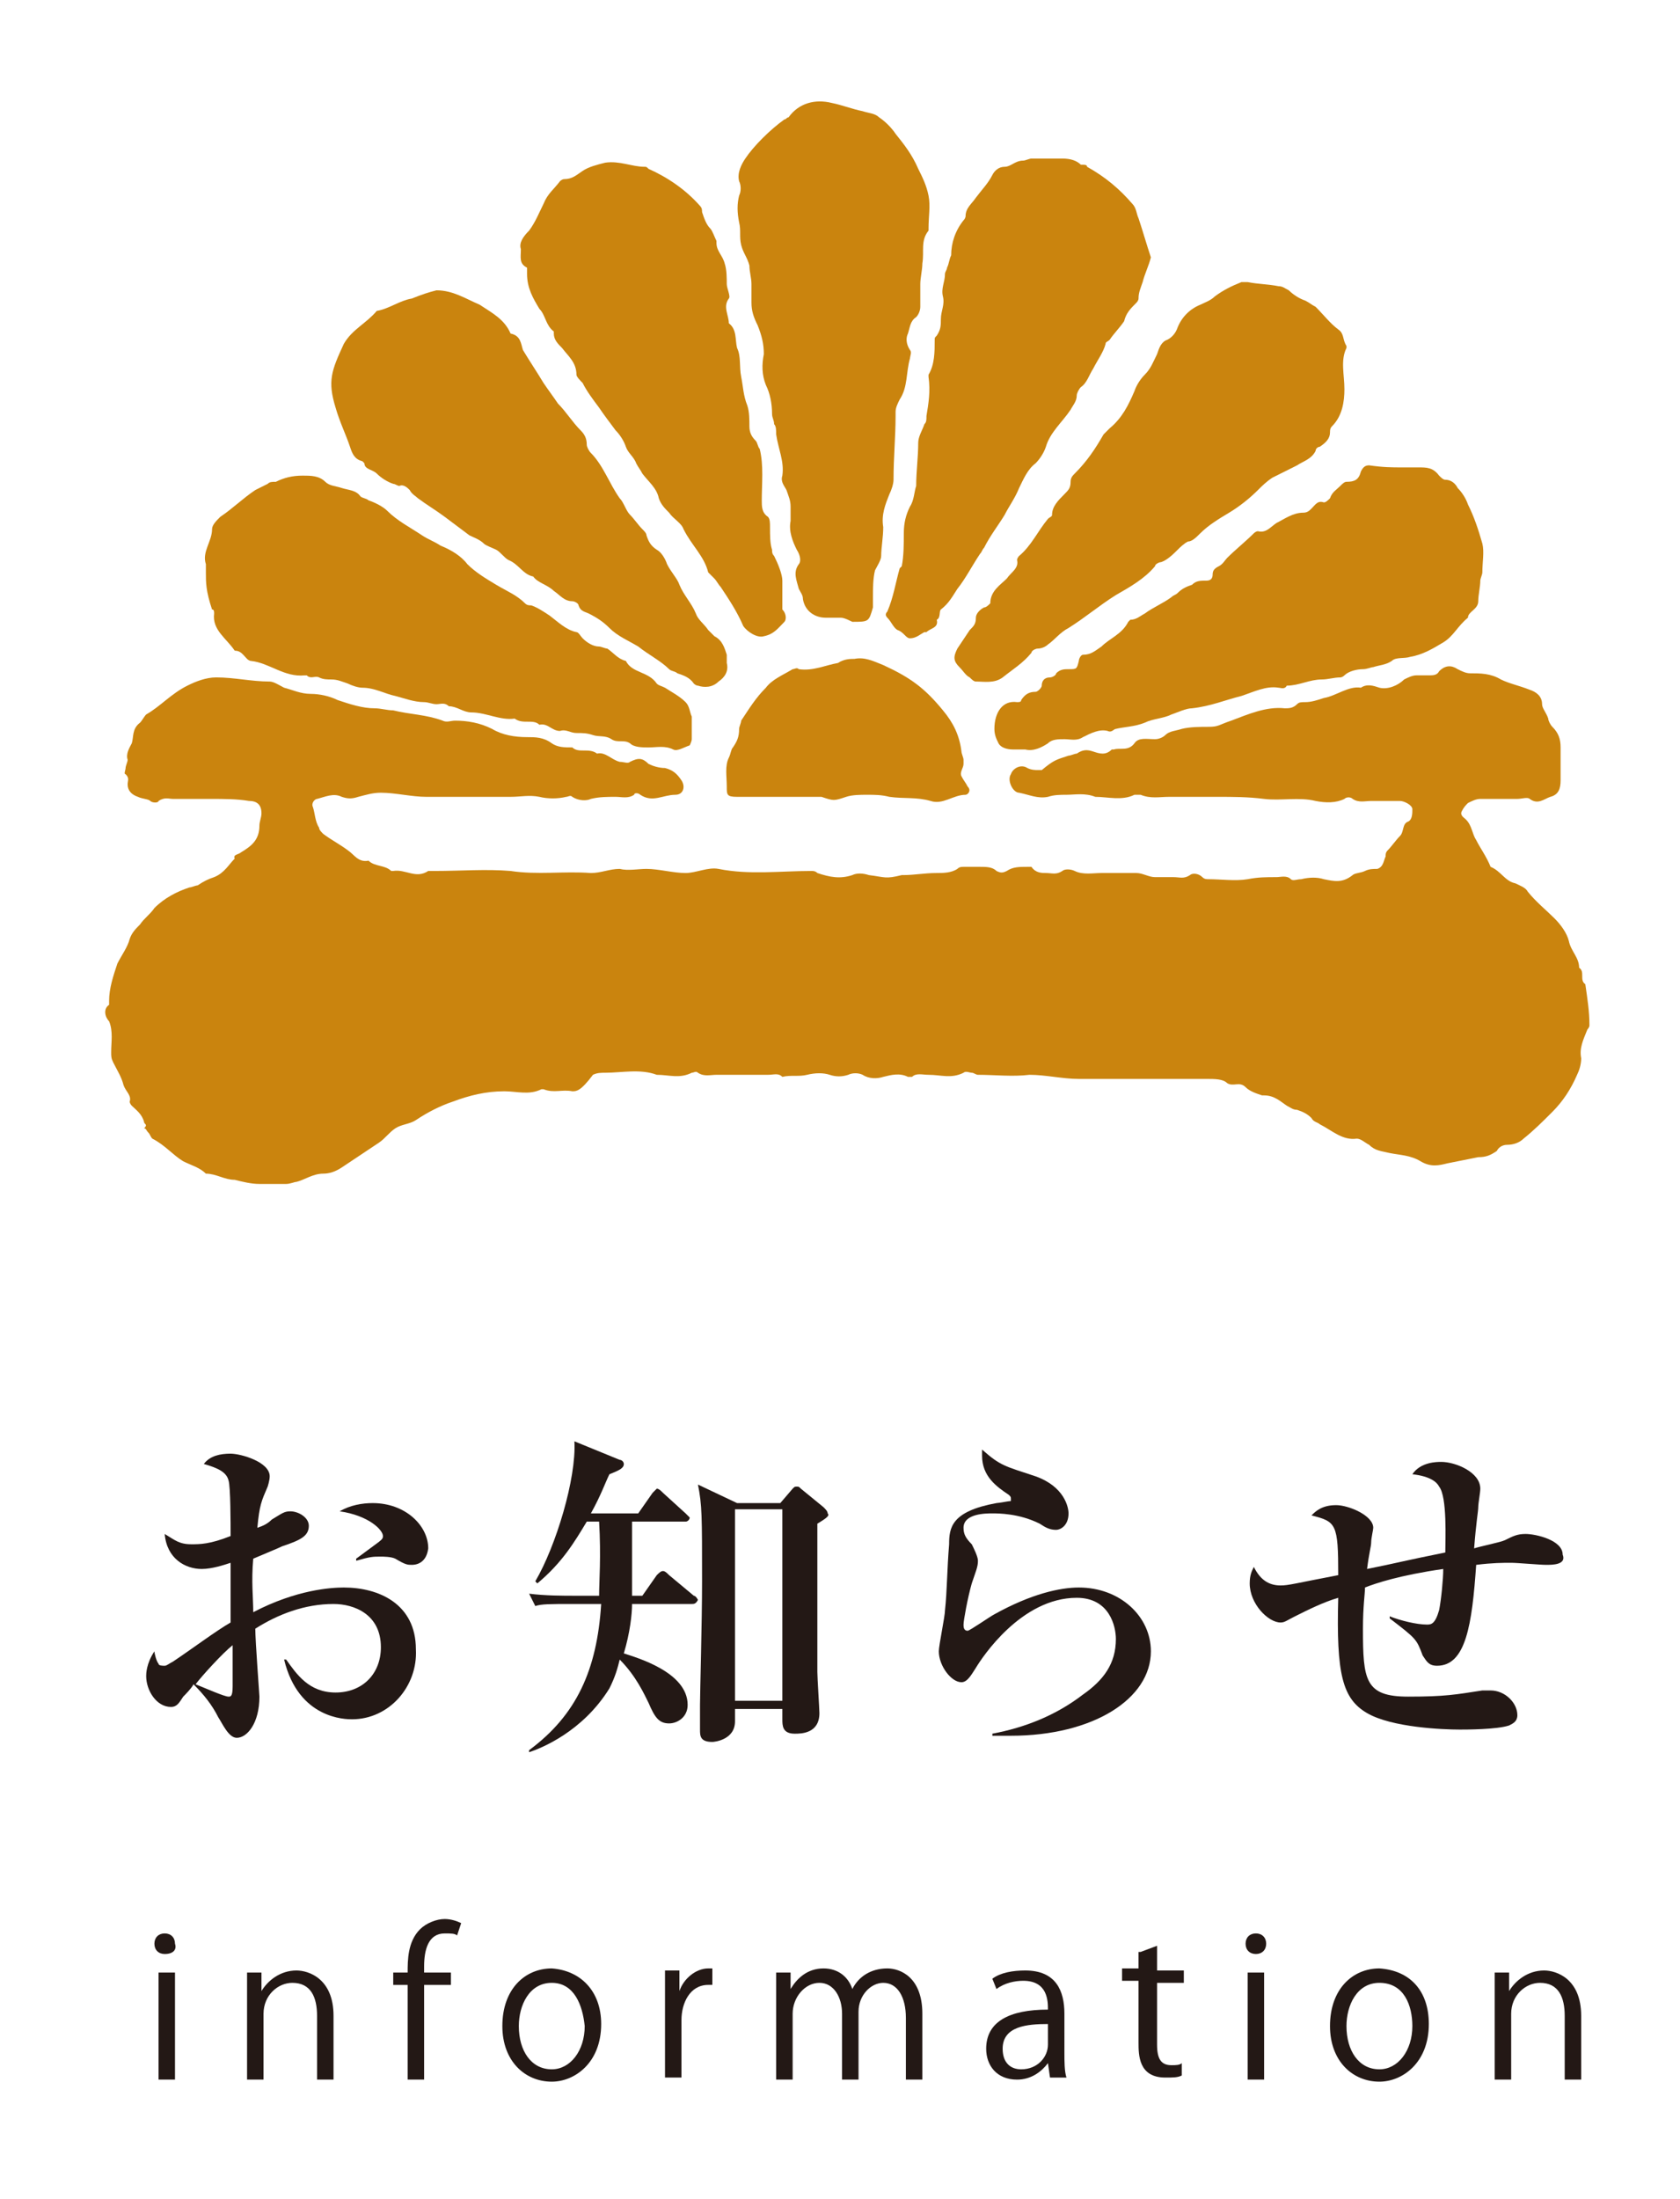
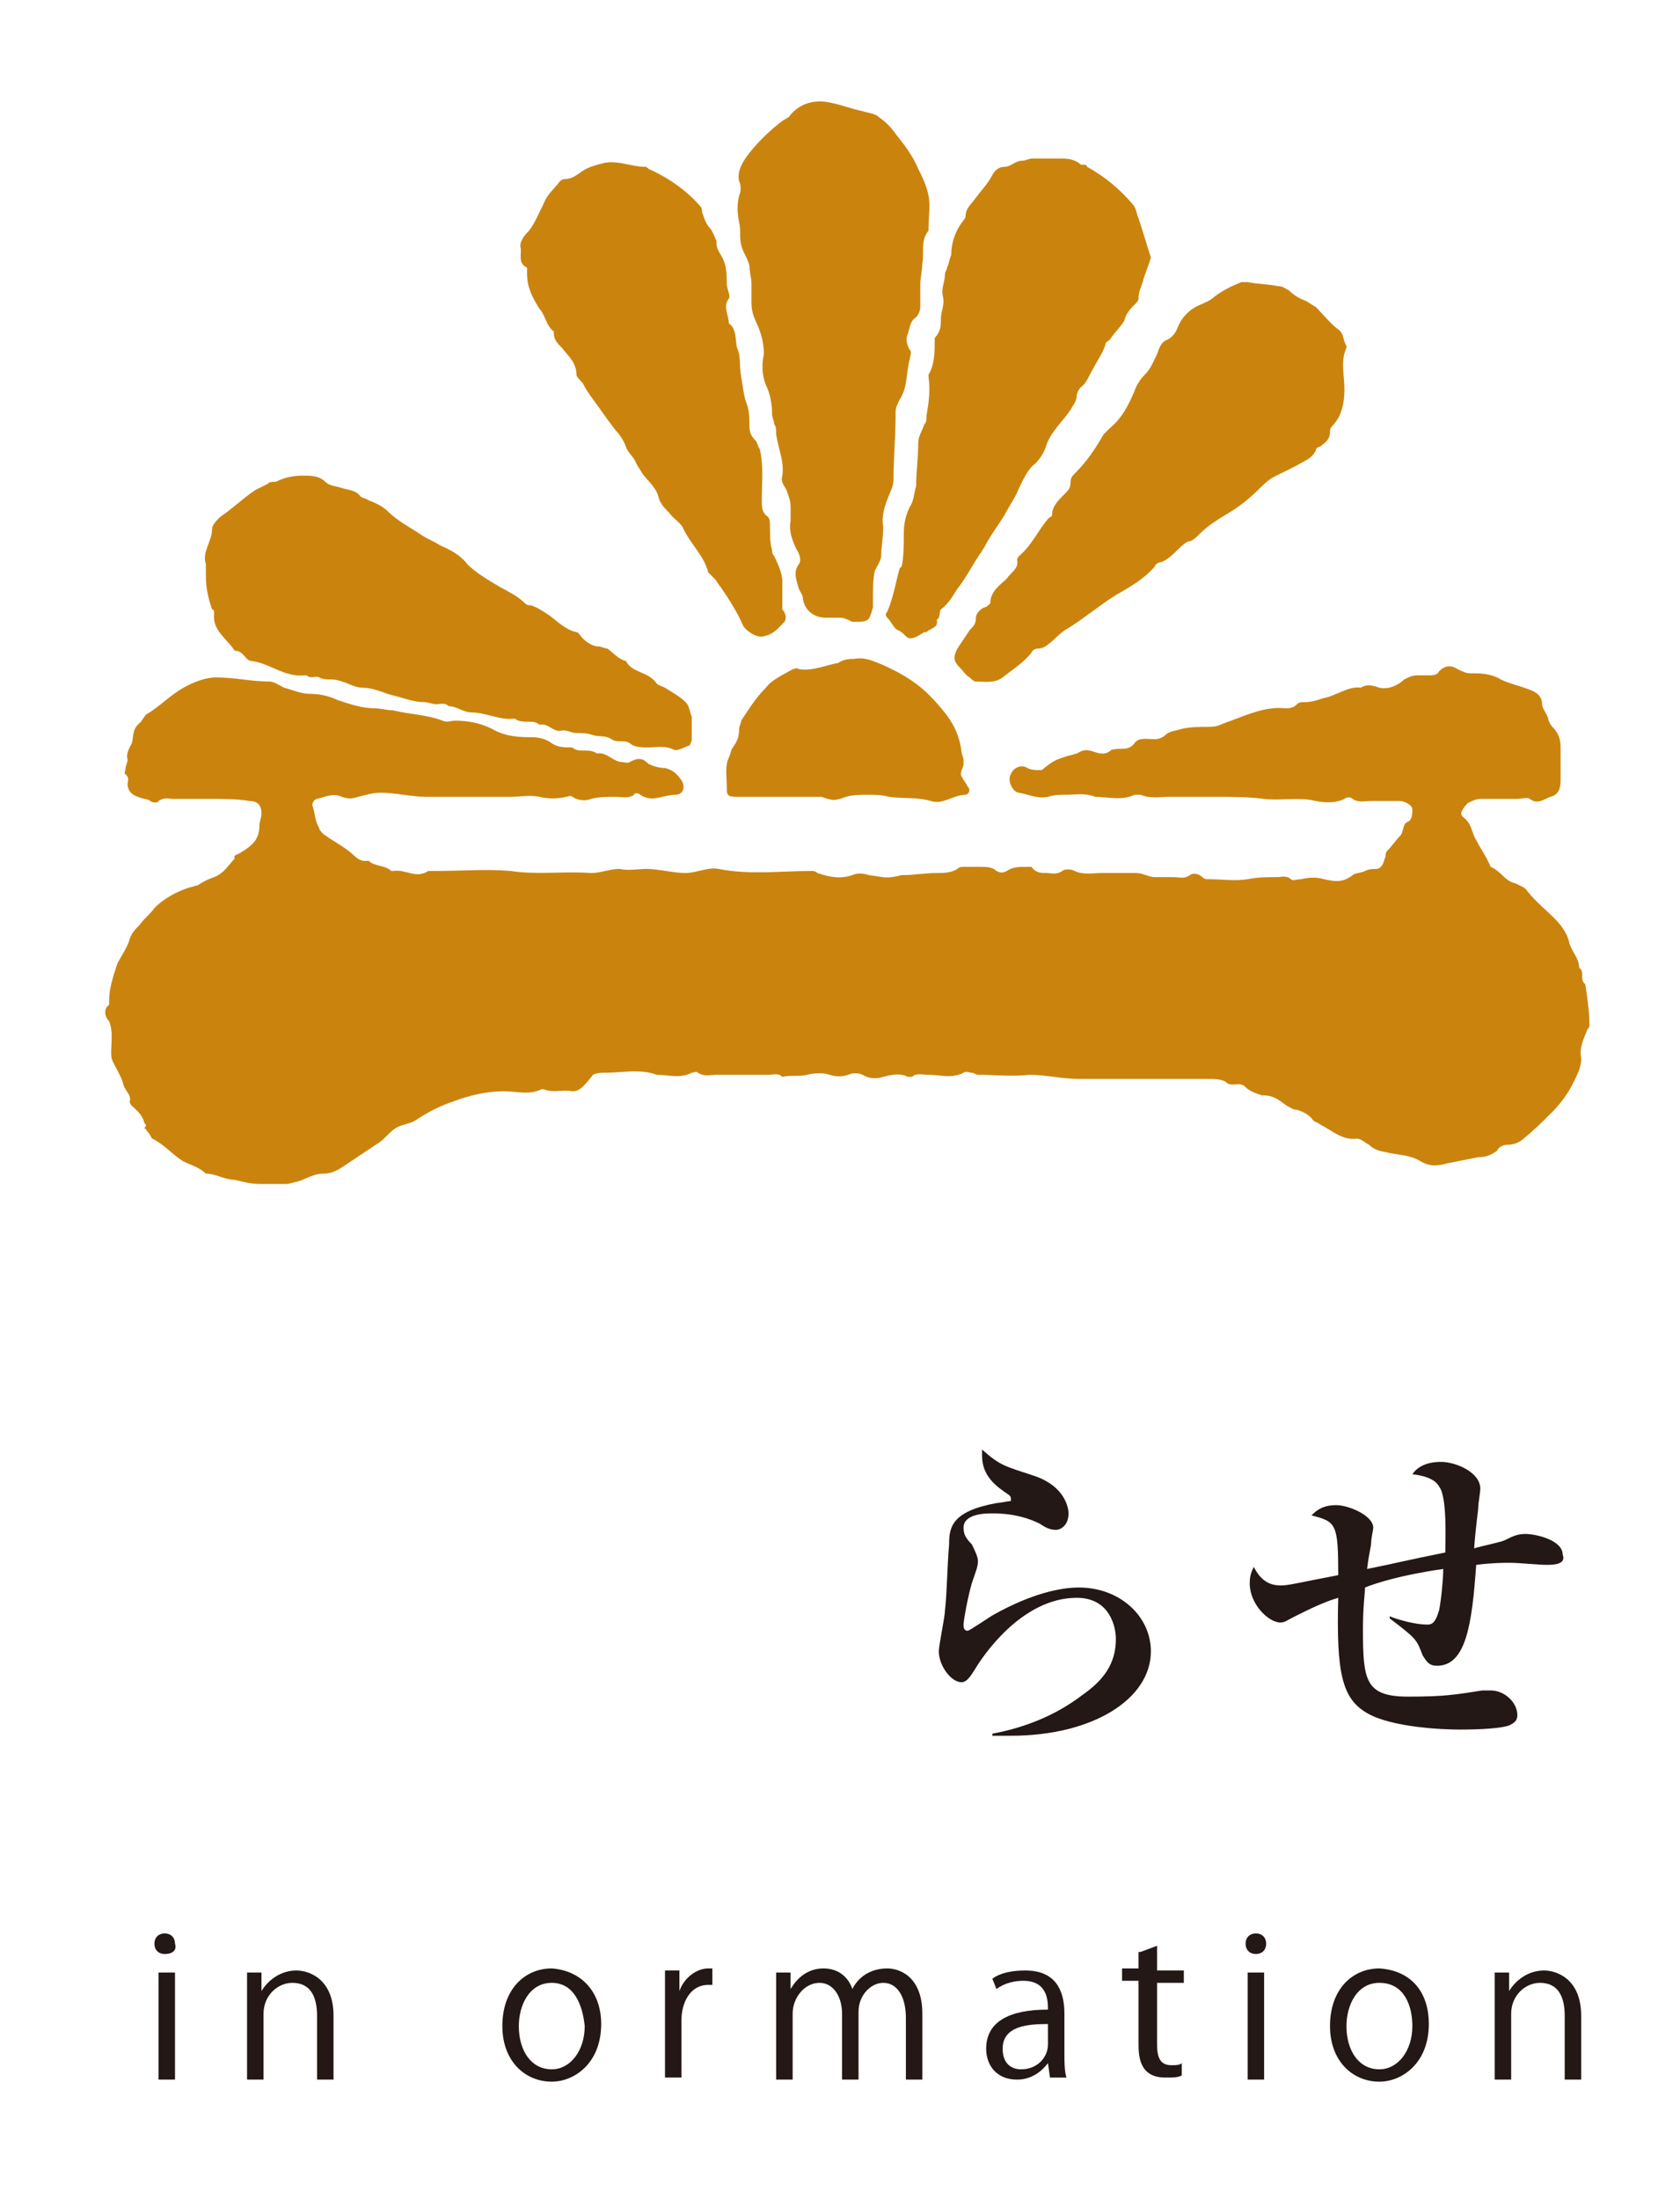
<svg xmlns="http://www.w3.org/2000/svg" version="1.1" id="レイヤー_1" x="0px" y="0px" viewBox="0 0 81.6 106.8" style="enable-background:new 0 0 81.6 106.8;" xml:space="preserve">
  <style type="text/css">
	.st0{fill:#CA840E;}
	.st1{fill:#231815;}
</style>
  <g>
    <path class="st0" d="M10.2,38.8c-0.6,0-1.2,0-1.8,0c-0.2,0-0.4-0.1-0.7,0.1C7.7,39,7.4,39,7.3,38.9c-0.1-0.1-0.4-0.1-0.6-0.2   c-0.3-0.1-0.5-0.3-0.5-0.6c0-0.2,0.1-0.3-0.1-0.5c-0.1,0,0-0.2,0-0.3c0-0.1,0.1-0.3,0.1-0.4c-0.1-0.3,0.1-0.6,0.2-0.8   c0.1-0.3,0-0.7,0.4-1c0.1-0.1,0.2-0.3,0.3-0.4c0.7-0.4,1.2-1,2-1.4c0.4-0.2,0.9-0.4,1.4-0.4c0.9,0,1.7,0.2,2.6,0.2   c0.2,0,0.5,0.2,0.7,0.3c0.4,0.1,0.8,0.3,1.3,0.3c0.4,0,0.9,0.1,1.3,0.3c0.6,0.2,1.2,0.4,1.8,0.4c0.3,0,0.6,0.1,0.9,0.1   c0.8,0.2,1.6,0.2,2.4,0.5c0.2,0.1,0.4,0,0.6,0c0.6,0,1.2,0.1,1.8,0.4c0.5,0.3,1.1,0.4,1.7,0.4c0.4,0,0.8,0,1.2,0.3   c0.3,0.2,0.6,0.2,1,0.2c0.3,0.3,0.8,0,1.2,0.3c0.4-0.1,0.7,0.3,1.1,0.4c0.2,0,0.4,0.1,0.5,0c0.4-0.2,0.6-0.2,0.9,0.1   c0.2,0.1,0.5,0.2,0.8,0.2c0.4,0.1,0.6,0.3,0.8,0.6c0.2,0.3,0.1,0.7-0.3,0.7c-0.6,0-1.1,0.4-1.7,0c-0.1-0.1-0.3-0.1-0.3,0   c-0.3,0.2-0.6,0.1-0.9,0.1c-0.4,0-0.8,0-1.2,0.1c-0.2,0.1-0.6,0.1-0.9-0.1c-0.1-0.1-0.2,0-0.3,0c-0.4,0.1-0.9,0.1-1.3,0   c-0.5-0.1-0.9,0-1.4,0c-0.4,0-0.9,0-1.3,0c-0.5,0-0.9,0-1.4,0c-0.5,0-0.9,0-1.4,0c-0.7,0-1.5-0.2-2.2-0.2c-0.4,0-0.7,0.1-1.1,0.2   c-0.3,0.1-0.5,0.1-0.8,0c-0.4-0.2-0.8,0-1.2,0.1c-0.1,0-0.3,0.2-0.2,0.4c0.1,0.3,0.1,0.7,0.3,1c0,0.1,0.1,0.2,0.2,0.3   c0.4,0.3,0.8,0.5,1.2,0.8c0.3,0.2,0.5,0.6,1,0.5c0.3,0.3,0.8,0.2,1.1,0.5c0,0,0,0,0.1,0c0.6-0.1,1.1,0.4,1.7,0c0.1,0,0.2,0,0.3,0   c1.3,0,2.5-0.1,3.7,0c1.3,0.2,2.6,0,3.9,0.1c0.5,0,0.9-0.2,1.4-0.2c0.4,0.1,0.9,0,1.3,0c0.6,0,1.3,0.2,1.9,0.2   c0.5,0,1.1-0.3,1.6-0.2c1.5,0.3,3,0.1,4.5,0.1c0.1,0,0.2,0,0.3,0.1c0.6,0.2,1.1,0.3,1.7,0.1c0.2-0.1,0.5-0.1,0.8,0   c0.8,0.1,0.8,0.2,1.6,0c0,0,0,0,0.1,0c0.5,0,1-0.1,1.6-0.1c0.3,0,0.7,0,1-0.2c0.1-0.1,0.2-0.1,0.3-0.1c0.3,0,0.5,0,0.8,0   c0.3,0,0.6,0,0.8,0.2c0.2,0.1,0.3,0.1,0.5,0c0.3-0.2,0.6-0.2,1-0.2c0.1,0,0.2,0,0.2,0c0.2,0.3,0.5,0.3,0.7,0.3   c0.3,0,0.5,0.1,0.8-0.1c0.1-0.1,0.4-0.1,0.6,0c0.4,0.2,0.9,0.1,1.3,0.1c0.6,0,1.1,0,1.7,0c0.3,0,0.6,0.2,0.9,0.2c0.3,0,0.6,0,0.9,0   c0.3,0,0.5,0.1,0.8-0.1c0.1-0.1,0.4-0.1,0.6,0.1c0.1,0.1,0.2,0.1,0.3,0.1c0.6,0,1.3,0.1,1.9,0c0.5-0.1,0.9-0.1,1.4-0.1   c0.2,0,0.5-0.1,0.7,0.1c0.1,0.1,0.3,0,0.5,0c0.4-0.1,0.8-0.1,1.1,0c0.5,0.1,0.9,0.2,1.4-0.2c0.1-0.1,0.4-0.1,0.6-0.2   c0.2-0.1,0.4-0.1,0.6-0.1c0.3-0.1,0.3-0.4,0.4-0.6c0-0.1,0-0.2,0.1-0.3c0.2-0.2,0.4-0.5,0.6-0.7c0.2-0.2,0.1-0.6,0.4-0.7   c0.2-0.1,0.2-0.4,0.2-0.6c0-0.2-0.4-0.4-0.6-0.4c-0.5,0-0.9,0-1.4,0c-0.3,0-0.6,0.1-0.9-0.1c-0.1-0.1-0.3-0.1-0.4,0   c-0.4,0.2-0.9,0.2-1.4,0.1c-0.8-0.2-1.7,0-2.5-0.1c-0.8-0.1-1.5-0.1-2.3-0.1c-0.8,0-1.6,0-2.3,0c-0.5,0-0.9,0.1-1.4-0.1   c-0.1,0-0.2,0-0.3,0c-0.6,0.3-1.3,0.1-1.9,0.1c-0.5-0.2-1-0.1-1.4-0.1c-0.3,0-0.6,0-0.9,0.1c-0.5,0.1-0.9-0.1-1.4-0.2   c-0.3,0-0.6-0.6-0.4-0.9c0.1-0.3,0.5-0.5,0.8-0.3c0.2,0.1,0.4,0.1,0.5,0.1c0.1,0,0.1,0,0.2,0c0.6-0.5,0.7-0.5,1.3-0.7   c0.1,0,0.3-0.1,0.4-0.1c0.3-0.2,0.5-0.2,0.8-0.1c0.3,0.1,0.6,0.2,0.9-0.1c0,0,0,0,0.1,0c0.3-0.1,0.7,0.1,1-0.3   c0.2-0.3,0.6-0.2,1-0.2c0.2,0,0.4-0.1,0.5-0.2c0.2-0.2,0.5-0.2,0.8-0.3c0.4-0.1,0.9-0.1,1.3-0.1c0.5,0,0.5-0.1,1.1-0.3   c0.8-0.3,1.7-0.7,2.6-0.6c0.2,0,0.4,0,0.6-0.2c0.1-0.1,0.2-0.1,0.4-0.1c0.3,0,0.6-0.1,0.9-0.2c0.6-0.1,1.2-0.6,1.8-0.5   c0.3-0.2,0.6-0.1,0.9,0c0.4,0.1,0.9-0.1,1.2-0.4c0.2-0.1,0.4-0.2,0.6-0.2c0.2,0,0.4,0,0.6,0c0.2,0,0.4,0,0.5-0.2   c0.3-0.3,0.6-0.3,0.9-0.1c0.2,0.1,0.4,0.2,0.6,0.2c0.5,0,1,0,1.5,0.3c0.4,0.2,0.9,0.3,1.4,0.5c0.3,0.1,0.6,0.3,0.6,0.7   c0,0.2,0.2,0.4,0.3,0.7c0,0.1,0.1,0.3,0.2,0.4c0.3,0.3,0.4,0.6,0.4,1c0,0.5,0,1.1,0,1.6c0,0.4-0.1,0.7-0.5,0.8   c-0.3,0.1-0.6,0.4-1,0.1c-0.1-0.1-0.4,0-0.6,0c-0.6,0-1.2,0-1.8,0c-0.2,0-0.4,0.1-0.6,0.2c-0.1,0.1-0.2,0.2-0.3,0.4   c-0.1,0.2,0.1,0.3,0.2,0.4c0.3,0.3,0.3,0.7,0.5,1c0.2,0.4,0.5,0.8,0.7,1.3c0.5,0.2,0.7,0.7,1.2,0.8c0.2,0.1,0.5,0.2,0.6,0.4   c0.4,0.5,0.9,0.9,1.3,1.3c0.3,0.3,0.6,0.7,0.7,1.1c0.1,0.5,0.5,0.8,0.5,1.3c0.3,0.2,0,0.6,0.3,0.8c0.1,0.7,0.2,1.3,0.2,2   c0,0.1-0.1,0.2-0.1,0.2c-0.2,0.5-0.4,0.9-0.3,1.4c0,0.3-0.1,0.6-0.2,0.8c-0.3,0.7-0.7,1.3-1.2,1.8c-0.5,0.5-0.9,0.9-1.4,1.3   c-0.2,0.2-0.5,0.3-0.8,0.3c-0.2,0-0.4,0.1-0.5,0.3c-0.3,0.2-0.5,0.3-0.9,0.3c-0.5,0.1-1,0.2-1.5,0.3c-0.4,0.1-0.8,0.2-1.3-0.1   c-0.5-0.3-1-0.3-1.5-0.4c-0.4-0.1-0.7-0.1-1-0.4c-0.2-0.1-0.4-0.3-0.6-0.3c-0.7,0.1-1.2-0.4-1.8-0.7c-0.1-0.1-0.3-0.1-0.4-0.3   c-0.2-0.2-0.4-0.3-0.7-0.4c-0.2,0-0.3-0.1-0.5-0.2c-0.3-0.2-0.6-0.5-1.1-0.5c0,0-0.1,0-0.1,0c-0.3-0.1-0.6-0.2-0.8-0.4   c-0.3-0.3-0.6,0-0.9-0.2c-0.2-0.2-0.6-0.2-1-0.2c-2.1,0-4.1,0-6.2,0c-0.8,0-1.6-0.2-2.4-0.2c-0.8,0.1-1.7,0-2.5,0   c-0.1,0-0.2-0.1-0.3-0.1c-0.1,0-0.3-0.1-0.4,0c-0.6,0.3-1.1,0.1-1.7,0.1c-0.3,0-0.6-0.1-0.8,0.1c0,0-0.2,0-0.2,0   c-0.4-0.2-0.8-0.1-1.2,0c-0.3,0.1-0.7,0.1-1-0.1c-0.2-0.1-0.5-0.1-0.7,0c-0.3,0.1-0.6,0.1-0.9,0c-0.3-0.1-0.7-0.1-1.1,0   c-0.4,0.1-0.8,0-1.2,0.1c-0.2-0.2-0.4-0.1-0.7-0.1c-0.8,0-1.7,0-2.5,0c-0.3,0-0.6,0.1-0.9-0.1c-0.1-0.1-0.2,0-0.3,0   c-0.6,0.3-1.1,0.1-1.7,0.1c-0.8-0.3-1.7-0.1-2.5-0.1c-0.2,0-0.4,0-0.6,0.1C28.2,53,28,53,27.8,53c-0.5-0.1-0.9,0.1-1.4-0.1   c0,0-0.1,0-0.1,0c-0.6,0.3-1.2,0.1-1.8,0.1c-0.9,0-1.7,0.2-2.5,0.5c-0.6,0.2-1.2,0.5-1.8,0.9c-0.3,0.2-0.7,0.2-1,0.4   c-0.3,0.2-0.5,0.5-0.8,0.7c-0.6,0.4-1.2,0.8-1.8,1.2c-0.3,0.2-0.6,0.3-0.9,0.3c-0.5,0-0.9,0.3-1.3,0.4c-0.1,0-0.3,0.1-0.5,0.1   c-0.4,0-0.8,0-1.3,0c-0.4,0-0.8-0.1-1.2-0.2c-0.5,0-0.9-0.3-1.4-0.3c-0.3-0.3-0.7-0.4-1.1-0.6c-0.5-0.3-0.9-0.8-1.5-1.1   c-0.1-0.1-0.1-0.2-0.2-0.3c-0.1-0.1-0.1-0.2-0.2-0.2C7.2,54.6,7,54.6,7,54.5c-0.1-0.4-0.4-0.6-0.6-0.8c0,0-0.1-0.1-0.1-0.2   C6.4,53.2,6.1,53,6,52.7c-0.1-0.4-0.3-0.7-0.5-1.1c-0.1-0.2-0.1-0.3-0.1-0.5c0-0.5,0.1-1-0.1-1.5C5.1,49.4,5,49,5.3,48.8   c0,0,0-0.1,0-0.2c0-0.6,0.2-1.2,0.4-1.8c0.2-0.4,0.5-0.8,0.6-1.2c0.1-0.3,0.3-0.5,0.5-0.7c0.2-0.3,0.5-0.5,0.7-0.8   c0.5-0.5,1.1-0.8,1.7-1c0.1,0,0.3-0.1,0.4-0.1c0.3-0.2,0.5-0.3,0.8-0.4c0.5-0.2,0.7-0.6,1-0.9c-0.1-0.2,0.2-0.2,0.3-0.3   c0.5-0.3,0.9-0.6,0.9-1.3c0-0.2,0.1-0.4,0.1-0.6c0-0.4-0.2-0.6-0.6-0.6C11.5,38.8,10.9,38.8,10.2,38.8z" />
    <path class="st0" d="M40.8,30c-0.2,0-0.5,0-0.7,0c-0.5,0-1-0.3-1.1-0.9c0-0.2-0.1-0.3-0.2-0.5c-0.1-0.4-0.3-0.8,0-1.2   c0.1-0.1,0.1-0.4-0.1-0.7c-0.2-0.4-0.4-0.9-0.3-1.4c0-0.2,0-0.5,0-0.7c0-0.3-0.1-0.5-0.2-0.8c-0.1-0.2-0.3-0.4-0.2-0.7   c0.1-0.7-0.2-1.3-0.3-2c0-0.2,0-0.4-0.1-0.5c0-0.2-0.1-0.3-0.1-0.5c0-0.5-0.1-1-0.3-1.4c-0.2-0.5-0.2-1-0.1-1.5   c0-0.5-0.1-0.9-0.3-1.4c-0.2-0.4-0.3-0.7-0.3-1.1c0-0.3,0-0.6,0-0.9c0-0.3-0.1-0.6-0.1-0.9c-0.1-0.4-0.3-0.6-0.4-1   c-0.1-0.4,0-0.7-0.1-1.1c-0.1-0.5-0.1-0.9,0-1.3c0.1-0.2,0.1-0.5,0-0.7C35.8,8.4,36,8,36.2,7.7c0.4-0.6,1.2-1.4,1.9-1.9   c0.1,0,0.1-0.1,0.2-0.1C38.8,5,39.6,4.8,40.4,5c0.5,0.1,1,0.3,1.5,0.4c0.3,0.1,0.6,0.1,0.8,0.3c0.3,0.2,0.6,0.5,0.8,0.8   c0.4,0.5,0.8,1,1.1,1.7C44.8,8.6,45,9,45.1,9.5c0.1,0.5,0,1,0,1.6c0,0,0,0.1,0,0.1c-0.4,0.5-0.2,1-0.3,1.6c0,0.3-0.1,0.7-0.1,1   c0,0.4,0,0.7,0,1.1c0,0.2-0.1,0.4-0.2,0.5c-0.3,0.2-0.3,0.5-0.4,0.8c-0.1,0.2-0.1,0.5,0.1,0.8c0.1,0.1,0,0.3,0,0.4   c-0.2,0.7-0.1,1.4-0.5,2c-0.1,0.2-0.2,0.4-0.2,0.6c0,0.1,0,0.1,0,0.2c0,1-0.1,2-0.1,3.1c0,0.2-0.1,0.5-0.2,0.7   c-0.2,0.5-0.4,1-0.3,1.6c0,0.5-0.1,1-0.1,1.4c0,0.2-0.2,0.5-0.3,0.7c-0.1,0.4-0.1,0.9-0.1,1.3c0,0.2,0,0.3,0,0.5   c-0.2,0.7-0.2,0.7-1,0.7C41,30,40.9,30,40.8,30z" />
    <path class="st0" d="M10,27.4c-0.2-0.6,0.3-1.1,0.3-1.7c0-0.2,0.2-0.4,0.4-0.6c0.6-0.4,1.1-0.9,1.7-1.3c0.2-0.1,0.4-0.2,0.6-0.3   c0.1-0.1,0.2-0.1,0.4-0.1c0.4-0.2,0.8-0.3,1.3-0.3c0.4,0,0.8,0,1.1,0.3c0.2,0.2,0.5,0.2,0.8,0.3c0.3,0.1,0.7,0.1,0.9,0.4   c0.1,0.1,0.3,0.1,0.4,0.2c0.3,0.1,0.7,0.3,0.9,0.5c0.5,0.5,1.1,0.8,1.7,1.2c0.3,0.2,0.6,0.3,0.9,0.5c0.5,0.2,1,0.5,1.3,0.9   c0.4,0.4,0.9,0.7,1.4,1c0.5,0.3,1,0.5,1.4,0.9c0.1,0.1,0.2,0.1,0.3,0.1c0.3,0.1,0.6,0.3,0.9,0.5c0.4,0.3,0.8,0.7,1.3,0.8   c0.1,0,0.2,0.2,0.3,0.3c0.2,0.2,0.5,0.4,0.8,0.4c0.1,0,0.3,0.1,0.4,0.1c0.3,0.2,0.5,0.5,0.9,0.6c0.3,0.6,1.1,0.5,1.5,1.1   c0.1,0.1,0.2,0.1,0.4,0.2c0.3,0.2,0.7,0.4,1,0.7c0.2,0.2,0.2,0.5,0.3,0.7c0,0.3,0,0.7,0,1.1c0,0.1-0.1,0.3-0.1,0.3   c-0.3,0.1-0.6,0.3-0.8,0.2c-0.4-0.2-0.8-0.1-1.2-0.1c-0.3,0-0.7,0-0.9-0.2c-0.3-0.2-0.6,0-0.9-0.2c-0.3-0.2-0.6-0.1-0.9-0.2   c-0.3-0.1-0.5-0.1-0.8-0.1c-0.3,0-0.5-0.2-0.8-0.1c-0.4,0-0.6-0.4-1-0.3c-0.3-0.3-0.8,0-1.2-0.3c-0.7,0.1-1.4-0.3-2.1-0.3   c-0.4,0-0.7-0.3-1.1-0.3c-0.2-0.2-0.4-0.1-0.6-0.1c-0.2,0-0.4-0.1-0.6-0.1c-0.5,0-1-0.2-1.4-0.3c-0.5-0.1-1-0.4-1.6-0.4   c-0.2,0-0.5-0.1-0.7-0.2c-0.3-0.1-0.5-0.2-0.8-0.2c-0.2,0-0.4,0-0.6-0.1c-0.2-0.1-0.4,0.1-0.6-0.1c0,0,0,0-0.1,0   c-1,0.1-1.7-0.6-2.6-0.7c-0.1,0-0.2-0.1-0.2-0.1c-0.2-0.2-0.3-0.4-0.6-0.4c-0.4-0.6-1.1-1-1-1.8c0-0.1,0-0.2-0.1-0.2   C10,28.7,10,28.3,10,27.8C10,27.7,10,27.6,10,27.4z" />
    <path class="st0" d="M60.6,13.7c0.5,0.1,1,0.1,1.5,0.2c0.2,0,0.3,0.1,0.5,0.2c0.2,0.2,0.5,0.4,0.8,0.5c0.2,0.1,0.3,0.2,0.5,0.3   c0.4,0.4,0.7,0.8,1.1,1.1c0.3,0.2,0.2,0.5,0.4,0.8c0,0,0,0.1,0,0.1c-0.3,0.6-0.1,1.3-0.1,2c0,0.6-0.1,1.3-0.6,1.8   c-0.1,0.1-0.1,0.2-0.1,0.3c0,0.3-0.2,0.5-0.5,0.7c-0.1,0-0.2,0.1-0.2,0.2c-0.2,0.4-0.6,0.5-0.9,0.7c-0.4,0.2-0.8,0.4-1.2,0.6   c-0.3,0.2-0.5,0.4-0.7,0.6c-0.4,0.4-0.9,0.8-1.4,1.1c-0.5,0.3-1,0.6-1.4,1c-0.2,0.2-0.4,0.4-0.6,0.4c-0.2,0.1-0.4,0.3-0.5,0.4   c-0.2,0.2-0.5,0.5-0.8,0.6c-0.1,0-0.3,0.1-0.3,0.2c-0.5,0.6-1.2,1-1.9,1.4c-0.8,0.5-1.5,1.1-2.3,1.6c-0.4,0.2-0.7,0.6-1,0.8   c-0.1,0.1-0.3,0.2-0.5,0.2c-0.1,0-0.3,0.1-0.3,0.2c-0.4,0.5-0.9,0.8-1.4,1.2c-0.4,0.3-0.9,0.2-1.3,0.2c-0.1,0-0.2-0.1-0.3-0.2   c-0.2-0.1-0.3-0.3-0.5-0.5c-0.3-0.3-0.3-0.5-0.1-0.9c0.2-0.3,0.4-0.6,0.6-0.9c0.2-0.2,0.3-0.3,0.3-0.6c0-0.2,0.2-0.4,0.4-0.5   c0.1,0,0.2-0.1,0.3-0.2c0-0.6,0.5-0.9,0.8-1.2c0.2-0.3,0.6-0.5,0.5-0.9c0-0.1,0.1-0.2,0.1-0.2c0.6-0.5,0.9-1.2,1.4-1.8   c0.1-0.1,0.2-0.1,0.2-0.2c0-0.4,0.3-0.7,0.6-1c0.2-0.2,0.3-0.3,0.3-0.6c0-0.2,0.1-0.3,0.2-0.4c0.6-0.6,1-1.2,1.4-1.9   c0.1-0.1,0.2-0.2,0.3-0.3c0.6-0.5,0.9-1.1,1.2-1.8c0.1-0.3,0.3-0.6,0.5-0.8c0.3-0.3,0.4-0.6,0.6-1c0.1-0.3,0.2-0.6,0.5-0.7   c0.2-0.1,0.4-0.3,0.5-0.6c0.2-0.5,0.6-0.9,1.1-1.1c0.2-0.1,0.5-0.2,0.7-0.4c0.4-0.3,0.8-0.5,1.3-0.7C60.1,13.7,60.4,13.7,60.6,13.7   z" />
-     <path class="st0" d="M68.1,22.7c0.3,0,0.6,0,0.8,0c0.4,0,0.7,0,1,0.4c0.1,0.1,0.2,0.2,0.3,0.2c0.3,0,0.5,0.2,0.6,0.4   c0.2,0.2,0.4,0.5,0.5,0.8c0.3,0.6,0.5,1.2,0.7,1.9c0.1,0.4,0,0.9,0,1.4c0,0.1-0.1,0.3-0.1,0.4c0,0.3-0.1,0.7-0.1,1   c0,0.4-0.5,0.5-0.5,0.8c-0.5,0.4-0.7,0.9-1.2,1.2c-0.5,0.3-1,0.6-1.6,0.7c-0.3,0.1-0.7,0-0.9,0.2c-0.3,0.2-0.6,0.2-0.9,0.3   c-0.1,0-0.3,0.1-0.5,0.1c-0.3,0-0.7,0.1-0.9,0.3c-0.1,0.1-0.2,0.1-0.2,0.1c-0.3,0-0.6,0.1-0.9,0.1c-0.6,0-1.1,0.3-1.7,0.3   c-0.1,0.2-0.3,0.1-0.4,0.1c-0.6-0.1-1.2,0.2-1.8,0.4c-0.8,0.2-1.5,0.5-2.4,0.6c-0.3,0-0.7,0.2-1,0.3c-0.4,0.2-0.9,0.2-1.3,0.4   c-0.5,0.2-1,0.2-1.4,0.3c-0.1,0-0.2,0.2-0.4,0.1c-0.4-0.1-0.8,0.1-1.2,0.3c-0.3,0.2-0.6,0.1-0.9,0.1c-0.3,0-0.6,0-0.8,0.2   c-0.3,0.2-0.7,0.4-1.1,0.3c-0.2,0-0.4,0-0.6,0c-0.3,0-0.6-0.1-0.7-0.3c-0.1-0.2-0.2-0.4-0.2-0.7c0-0.8,0.4-1.4,1.1-1.3   c0.1,0,0.2,0,0.2-0.1c0.2-0.3,0.4-0.4,0.7-0.4c0.1,0,0.3-0.2,0.3-0.3c0-0.2,0.1-0.4,0.4-0.4c0.1,0,0.3-0.1,0.3-0.2   c0.2-0.2,0.4-0.2,0.6-0.2c0.4,0,0.4,0,0.5-0.4c0-0.1,0.1-0.3,0.2-0.3c0.4,0,0.6-0.2,0.9-0.4c0.4-0.4,1-0.6,1.3-1.2   c0,0,0.1-0.1,0.1-0.1c0.3,0,0.5-0.2,0.7-0.3c0.4-0.3,0.9-0.5,1.3-0.8c0.1-0.1,0.2-0.1,0.3-0.2c0.2-0.2,0.4-0.3,0.7-0.4   c0.2-0.2,0.4-0.2,0.7-0.2c0.2,0,0.3-0.1,0.3-0.3c0-0.2,0.1-0.3,0.3-0.4c0.2-0.1,0.3-0.3,0.4-0.4c0.4-0.4,0.9-0.8,1.3-1.2   c0,0,0.1-0.1,0.2-0.1c0.4,0.1,0.6-0.2,0.9-0.4c0.4-0.2,0.8-0.5,1.3-0.5c0.2,0,0.3-0.1,0.4-0.2c0.2-0.2,0.3-0.4,0.6-0.3   c0.1,0,0.2-0.1,0.3-0.2c0.1-0.3,0.3-0.4,0.5-0.6c0.1-0.1,0.2-0.2,0.3-0.2c0.4,0,0.6-0.1,0.7-0.5c0.1-0.2,0.2-0.3,0.4-0.3   C67.2,22.7,67.6,22.7,68.1,22.7z" />
-     <path class="st0" d="M55.9,12.5c-0.1,0.4-0.3,0.8-0.4,1.2c-0.1,0.3-0.2,0.5-0.2,0.8c0,0.1-0.1,0.2-0.1,0.2   c-0.3,0.3-0.5,0.5-0.6,0.9c-0.2,0.3-0.5,0.6-0.7,0.9c-0.1,0.1-0.2,0.1-0.2,0.2c-0.1,0.4-0.4,0.8-0.6,1.2c-0.2,0.3-0.3,0.7-0.6,0.9   c-0.1,0.1-0.2,0.3-0.2,0.4c0,0.3-0.2,0.5-0.3,0.7c-0.4,0.6-1,1.1-1.2,1.8c-0.1,0.3-0.3,0.6-0.5,0.8c-0.4,0.3-0.6,0.8-0.8,1.2   c-0.2,0.5-0.5,0.9-0.7,1.3c-0.3,0.5-0.7,1-1,1.6c-0.1,0.1-0.1,0.2-0.2,0.3c-0.4,0.6-0.7,1.2-1.1,1.7c-0.2,0.3-0.4,0.7-0.8,1   c-0.1,0.1,0,0.4-0.2,0.5c0.1,0.4-0.3,0.4-0.5,0.6c0,0-0.1,0-0.1,0c-0.2,0.1-0.4,0.3-0.7,0.3c-0.2,0-0.3-0.3-0.6-0.4   c-0.2-0.1-0.3-0.4-0.5-0.6c-0.1-0.1-0.1-0.2,0-0.3c0.3-0.7,0.4-1.4,0.6-2.1c0,0,0.1-0.1,0.1-0.1c0.1-0.5,0.1-1.1,0.1-1.6   c0-0.5,0.1-0.9,0.3-1.3c0.2-0.3,0.2-0.7,0.3-1c0-0.7,0.1-1.4,0.1-2.1c0-0.3,0.2-0.6,0.3-0.9c0.1-0.1,0.1-0.2,0.1-0.4   c0.1-0.6,0.2-1.2,0.1-1.9c0,0,0-0.1,0-0.1c0.3-0.5,0.3-1.1,0.3-1.7c0-0.1,0-0.1,0.1-0.2c0.2-0.3,0.2-0.5,0.2-0.8   c0-0.4,0.2-0.7,0.1-1.1c-0.1-0.4,0.1-0.7,0.1-1.1c0-0.1,0.1-0.2,0.1-0.3c0.1-0.2,0.1-0.4,0.2-0.6c0-0.6,0.2-1.2,0.6-1.7   c0.1-0.1,0.1-0.2,0.1-0.2c0-0.4,0.3-0.6,0.5-0.9c0.3-0.4,0.6-0.7,0.8-1.1c0.1-0.2,0.3-0.4,0.6-0.4c0.3,0,0.5-0.3,0.9-0.3   c0.1,0,0.3-0.1,0.4-0.1c0.5,0,1,0,1.5,0c0.4,0,0.7,0.1,0.9,0.3C52.7,8,52.8,8,52.8,8.1c0.9,0.5,1.6,1.1,2.2,1.8   c0.2,0.2,0.2,0.5,0.3,0.7C55.5,11.2,55.7,11.9,55.9,12.5z" />
+     <path class="st0" d="M55.9,12.5c-0.1,0.4-0.3,0.8-0.4,1.2c-0.1,0.3-0.2,0.5-0.2,0.8c0,0.1-0.1,0.2-0.1,0.2   c-0.3,0.3-0.5,0.5-0.6,0.9c-0.2,0.3-0.5,0.6-0.7,0.9c-0.1,0.1-0.2,0.1-0.2,0.2c-0.1,0.4-0.4,0.8-0.6,1.2c-0.2,0.3-0.3,0.7-0.6,0.9   c-0.1,0.1-0.2,0.3-0.2,0.4c0,0.3-0.2,0.5-0.3,0.7c-0.4,0.6-1,1.1-1.2,1.8c-0.1,0.3-0.3,0.6-0.5,0.8c-0.4,0.3-0.6,0.8-0.8,1.2   c-0.2,0.5-0.5,0.9-0.7,1.3c-0.3,0.5-0.7,1-1,1.6c-0.1,0.1-0.1,0.2-0.2,0.3c-0.4,0.6-0.7,1.2-1.1,1.7c-0.2,0.3-0.4,0.7-0.8,1   c-0.1,0.1,0,0.4-0.2,0.5c0.1,0.4-0.3,0.4-0.5,0.6c0,0-0.1,0-0.1,0c-0.2,0.1-0.4,0.3-0.7,0.3c-0.2,0-0.3-0.3-0.6-0.4   c-0.2-0.1-0.3-0.4-0.5-0.6c-0.1-0.1-0.1-0.2,0-0.3c0.3-0.7,0.4-1.4,0.6-2.1c0,0,0.1-0.1,0.1-0.1c0.1-0.5,0.1-1.1,0.1-1.6   c0-0.5,0.1-0.9,0.3-1.3c0.2-0.3,0.2-0.7,0.3-1c0-0.7,0.1-1.4,0.1-2.1c0-0.3,0.2-0.6,0.3-0.9c0.1-0.1,0.1-0.2,0.1-0.4   c0.1-0.6,0.2-1.2,0.1-1.9c0,0,0-0.1,0-0.1c0.3-0.5,0.3-1.1,0.3-1.7c0-0.1,0-0.1,0.1-0.2c0.2-0.3,0.2-0.5,0.2-0.8   c0-0.4,0.2-0.7,0.1-1.1c-0.1-0.4,0.1-0.7,0.1-1.1c0-0.1,0.1-0.2,0.1-0.3c0.1-0.2,0.1-0.4,0.2-0.6c0-0.6,0.2-1.2,0.6-1.7   c0.1-0.1,0.1-0.2,0.1-0.2c0-0.4,0.3-0.6,0.5-0.9c0.3-0.4,0.6-0.7,0.8-1.1c0.1-0.2,0.3-0.4,0.6-0.4c0.3,0,0.5-0.3,0.9-0.3   c0.1,0,0.3-0.1,0.4-0.1c0.5,0,1,0,1.5,0c0.4,0,0.7,0.1,0.9,0.3C52.7,8,52.8,8,52.8,8.1c0.9,0.5,1.6,1.1,2.2,1.8   c0.2,0.2,0.2,0.5,0.3,0.7C55.5,11.2,55.7,11.9,55.9,12.5" />
    <path class="st0" d="M25.3,12.1c-0.1-0.3,0.1-0.6,0.4-0.9c0.3-0.4,0.5-0.9,0.7-1.3c0.2-0.5,0.5-0.7,0.8-1.1c0,0,0.1-0.1,0.2-0.1   c0.4,0,0.6-0.2,0.9-0.4C28.6,8.1,29,8,29.4,7.9c0.7-0.1,1.3,0.2,1.9,0.2c0.1,0,0.1,0,0.2,0.1c0.9,0.4,1.8,1,2.5,1.8   c0.1,0.1,0.1,0.2,0.1,0.3c0.1,0.3,0.2,0.6,0.4,0.8c0.1,0.1,0.2,0.4,0.3,0.6c0,0,0,0.1,0,0.1c0,0.4,0.3,0.6,0.4,1   c0.1,0.3,0.1,0.7,0.1,1c0,0.2,0.2,0.6,0.1,0.7c-0.3,0.4,0,0.8,0,1.2c0.4,0.3,0.3,0.8,0.4,1.2c0.2,0.4,0.1,0.9,0.2,1.4   c0.1,0.5,0.1,0.9,0.3,1.4c0.1,0.3,0.1,0.7,0.1,1c0,0.3,0.1,0.5,0.3,0.7c0.1,0.1,0.1,0.3,0.2,0.4c0.2,0.8,0.1,1.7,0.1,2.5   c0,0.3,0,0.6,0.3,0.8c0.1,0.1,0.1,0.3,0.1,0.5c0,0.4,0,0.8,0.1,1.1c0,0.1,0,0.2,0.1,0.3c0.2,0.4,0.4,0.9,0.4,1.2c0,0.4,0,0.7,0,1.1   c0,0.1,0,0.3,0,0.3c0.2,0.2,0.2,0.5,0.1,0.6c-0.3,0.3-0.5,0.6-1,0.7c-0.3,0.1-0.8-0.2-1-0.5c-0.3-0.7-0.7-1.3-1.1-1.9   c-0.1-0.1-0.2-0.3-0.3-0.4c-0.1-0.1-0.2-0.2-0.3-0.3c-0.2-0.8-0.8-1.3-1.2-2.1c-0.1-0.3-0.5-0.5-0.7-0.8c-0.2-0.2-0.4-0.4-0.5-0.7   c-0.1-0.5-0.5-0.8-0.8-1.2c-0.1-0.2-0.2-0.3-0.3-0.5c-0.1-0.3-0.4-0.5-0.5-0.8c-0.1-0.3-0.3-0.6-0.5-0.8c-0.3-0.4-0.6-0.8-0.8-1.1   c-0.3-0.4-0.6-0.8-0.8-1.2c-0.1-0.1-0.3-0.3-0.3-0.4c0-0.6-0.4-0.9-0.7-1.3c-0.2-0.2-0.4-0.4-0.4-0.7c0,0,0-0.1,0-0.1   c-0.4-0.3-0.4-0.8-0.7-1.1c-0.3-0.5-0.6-1-0.6-1.7c0-0.1,0-0.2,0-0.3C25.2,12.8,25.3,12.5,25.3,12.1z" />
-     <path class="st0" d="M21.2,14.1c0.8,0,1.4,0.4,2.1,0.7c0.6,0.4,1.2,0.7,1.5,1.4c0.5,0.1,0.5,0.5,0.6,0.8c0.3,0.5,0.7,1.1,1,1.6   c0.2,0.3,0.5,0.7,0.7,1c0.4,0.4,0.7,0.9,1.1,1.3c0.2,0.2,0.3,0.4,0.3,0.7c0,0.1,0.1,0.3,0.2,0.4c0.6,0.6,0.9,1.5,1.4,2.2   c0.2,0.2,0.3,0.6,0.5,0.8c0.2,0.2,0.4,0.5,0.6,0.7c0.1,0.1,0.2,0.2,0.2,0.3c0.1,0.3,0.2,0.5,0.5,0.7c0.2,0.1,0.4,0.4,0.5,0.7   c0.2,0.4,0.5,0.7,0.6,1c0.2,0.5,0.6,0.9,0.8,1.4c0.1,0.3,0.4,0.5,0.6,0.8c0.1,0.1,0.2,0.2,0.3,0.3c0.4,0.2,0.5,0.6,0.6,0.9   c0,0.1,0,0.2,0,0.4c0.1,0.4-0.1,0.7-0.4,0.9c-0.3,0.3-0.7,0.3-1,0.2c-0.1,0-0.2-0.1-0.2-0.1c-0.2-0.3-0.5-0.4-0.8-0.5   c-0.1-0.1-0.3-0.1-0.4-0.2c-0.4-0.4-1-0.7-1.5-1.1c-0.5-0.3-1-0.5-1.4-0.9c-0.3-0.3-0.6-0.5-1-0.7c-0.2-0.1-0.4-0.1-0.5-0.4   c0-0.1-0.2-0.2-0.3-0.2c-0.4,0-0.6-0.3-0.9-0.5c-0.3-0.3-0.8-0.4-1-0.7c-0.5-0.1-0.7-0.6-1.2-0.8c-0.2-0.1-0.4-0.4-0.6-0.5   c-0.2-0.1-0.5-0.2-0.6-0.3c-0.2-0.2-0.5-0.3-0.7-0.4c-0.4-0.3-0.8-0.6-1.2-0.9c-0.4-0.3-0.9-0.6-1.3-0.9c-0.1-0.1-0.3-0.2-0.4-0.4   c-0.1-0.1-0.3-0.3-0.5-0.2c-0.1,0-0.2-0.1-0.3-0.1c-0.3-0.1-0.6-0.3-0.8-0.5c-0.2-0.2-0.6-0.2-0.6-0.5c0,0-0.1-0.1-0.1-0.1   c-0.4-0.1-0.5-0.4-0.6-0.7c-0.2-0.6-0.5-1.2-0.7-1.9c-0.4-1.3-0.2-1.8,0.4-3.1c0.4-0.7,1.1-1,1.6-1.6c0.6-0.1,1.1-0.5,1.7-0.6   C20.5,14.3,20.8,14.2,21.2,14.1z" />
    <path class="st0" d="M41.5,32c0.5-0.1,0.9,0.1,1.4,0.3c1.3,0.6,2,1.1,2.9,2.2c0.5,0.6,0.8,1.2,0.9,2c0,0.1,0.1,0.3,0.1,0.4   c0,0.1,0,0.1,0,0.2c0,0.2-0.2,0.4-0.1,0.6c0.1,0.2,0.2,0.3,0.3,0.5c0.2,0.2,0,0.4-0.1,0.4c-0.6,0-1.1,0.5-1.7,0.3   c-0.7-0.2-1.3-0.1-2-0.2c-0.4-0.1-0.7-0.1-1.1-0.1c-0.3,0-0.7,0-1,0.1c-0.6,0.2-0.6,0.2-1.2,0c-0.2,0-0.3,0-0.5,0   c-1.2,0-2.4,0-3.6,0c-0.5,0-0.5-0.1-0.5-0.5c0-0.5-0.1-1,0.1-1.4c0.1-0.2,0.1-0.4,0.2-0.5c0.2-0.3,0.3-0.5,0.3-0.9   c0-0.1,0.1-0.3,0.1-0.4c0.4-0.6,0.7-1.1,1.2-1.6c0.3-0.4,0.8-0.6,1.3-0.9c0.1,0,0.2-0.1,0.3,0c0.7,0.1,1.3-0.2,1.9-0.3   C41,32,41.3,32,41.5,32z" />
  </g>
  <g>
    <g>
-       <path class="st1" d="M17.1,83.5c-0.3,0-2.6,0-3.3-2.9h0.1c0.5,0.7,1.1,1.6,2.4,1.6c1.3,0,2.2-0.9,2.2-2.2c0-1.6-1.3-2.1-2.3-2.1    c-1.4,0-2.7,0.5-3.8,1.2c0,0.6,0.2,3.2,0.2,3.3c0,1.3-0.6,2-1.1,2c-0.4,0-0.7-0.7-0.9-1c-0.3-0.6-0.7-1.1-1.2-1.6    c-0.1,0.2-0.4,0.5-0.5,0.6c-0.2,0.3-0.3,0.5-0.6,0.5c-0.7,0-1.2-0.8-1.2-1.5c0-0.1,0-0.6,0.4-1.2c0,0.1,0.1,0.5,0.2,0.6    c0,0.1,0.2,0.1,0.3,0.1c0.1,0,0.2-0.1,0.4-0.2c0.9-0.6,2.1-1.5,2.8-1.9v-2.9c-0.3,0.1-0.9,0.3-1.4,0.3c-0.8,0-1.7-0.5-1.8-1.7    c0.5,0.3,0.7,0.5,1.3,0.5c0.4,0,0.9,0,1.9-0.4c0-0.6,0-2.4-0.1-2.7c-0.1-0.4-0.5-0.6-1.2-0.8c0.3-0.4,0.8-0.5,1.3-0.5    c0.5,0,1.9,0.4,1.9,1.1c0,0.2-0.1,0.5-0.1,0.5c-0.3,0.7-0.4,0.9-0.5,2c0.3-0.1,0.5-0.2,0.7-0.4c0.5-0.3,0.6-0.4,0.9-0.4    c0.4,0,0.9,0.3,0.9,0.7c0,0.5-0.4,0.7-1.3,1c-0.2,0.1-0.7,0.3-1.4,0.6c-0.1,1.1,0,1.9,0,2.6c2.1-1.1,3.8-1.2,4.4-1.2    c1.7,0,3.5,0.8,3.5,3C20.3,81.9,18.9,83.5,17.1,83.5z M11.3,79.9c-0.5,0.4-1.5,1.5-1.8,1.9c0.5,0.2,1.4,0.6,1.6,0.6    c0.1,0,0.2,0,0.2-0.5C11.3,81.6,11.3,80.3,11.3,79.9z M20,76c-0.2,0-0.3,0-0.8-0.3c-0.2-0.1-0.6-0.1-0.7-0.1c-0.4,0-0.5,0-1.2,0.2    v-0.1c1.2-0.9,1.3-0.9,1.3-1.1c0-0.3-0.7-1-2.1-1.2c0.5-0.3,1.1-0.4,1.6-0.4c1.6,0,2.7,1.1,2.7,2.2C20.7,76,20.1,76,20,76z" />
-       <path class="st1" d="M33.6,77.9h-2.9c0,0.5-0.1,1.4-0.4,2.4c0.6,0.2,3.1,0.9,3.1,2.5c0,0.6-0.5,0.9-0.9,0.9c-0.5,0-0.7-0.3-1-1    c-0.2-0.4-0.6-1.3-1.4-2.1C30,81,29.9,81.4,29.6,82c-1.3,2.1-3.3,2.9-3.9,3.1l0-0.1c2.3-1.7,3.3-3.9,3.5-7.1h-1.4    c-1.1,0-1.5,0-1.8,0.1l-0.3-0.6c0.8,0.1,1.6,0.1,2.3,0.1h1.1c0-0.7,0.1-1.9,0-3.6h-0.6c-0.6,1-1.2,2-2.4,3L26,76.8    c1-1.7,2-5,1.9-6.8l2.2,0.9c0.1,0,0.2,0.1,0.2,0.2c0,0.2-0.2,0.3-0.7,0.5c-0.2,0.4-0.4,1-0.9,1.9H31l0.7-1    c0.1-0.1,0.2-0.2,0.2-0.2c0.1,0,0.2,0.1,0.3,0.2l1.1,1c0.1,0.1,0.2,0.2,0.2,0.2c0,0.1-0.1,0.2-0.2,0.2h-2.6c0,0.5,0,1.6,0,3.6h0.5    l0.7-1c0.1-0.1,0.2-0.2,0.3-0.2s0.2,0.1,0.3,0.2l1.2,1c0.1,0,0.2,0.2,0.2,0.2C33.8,77.9,33.7,77.9,33.6,77.9z M39.7,74    c0,0.6,0,4.6,0,7.2c0,0.3,0.1,1.8,0.1,2c0,1-0.9,1-1.2,1c-0.6,0-0.6-0.4-0.6-0.7c0-0.2,0-0.3,0-0.5h-2.3c0,0.3,0,0.4,0,0.6    c0,0.9-1,1-1.1,1C34,84.6,34,84.3,34,84c0,0,0-1,0-1.2c0-0.6,0.1-4,0.1-6c0-3.2,0-3.7-0.2-4.7l1.9,0.9h2.1l0.6-0.7    c0.1-0.1,0.1-0.1,0.2-0.1s0.1,0,0.2,0.1l1.1,0.9c0.1,0.1,0.2,0.2,0.2,0.3C40.3,73.6,40.2,73.7,39.7,74z M38,73.3h-2.3v9.3H38V73.3    z" />
      <path class="st1" d="M49.1,84.3c-0.4,0-0.6,0-0.9,0v-0.1c1.6-0.3,3.1-0.9,4.4-1.9c1-0.7,1.6-1.5,1.6-2.7c0-0.6-0.3-2-1.9-2    c-2.7,0-4.6,2.9-4.9,3.4c-0.2,0.3-0.4,0.7-0.7,0.7c-0.5,0-1.1-0.8-1.1-1.5c0-0.3,0.3-1.7,0.3-2c0.1-0.9,0.1-2,0.2-3.2    c0-0.8,0.1-1.6,2.3-2c0.1,0,0.6-0.1,0.7-0.1c0,0,0,0,0-0.1c0-0.1,0-0.1-0.1-0.2c-0.6-0.4-1.3-0.9-1.3-1.9c0-0.1,0-0.2,0-0.3    c0.9,0.8,1.1,0.8,2.6,1.3c1.4,0.5,1.6,1.5,1.6,1.8c0,0.6-0.4,0.8-0.6,0.8c-0.3,0-0.5-0.1-0.8-0.3c-1-0.5-2-0.5-2.3-0.5    c-0.3,0-1.4,0-1.4,0.7c0,0.3,0.1,0.5,0.4,0.8c0.1,0.2,0.3,0.6,0.3,0.8c0,0.3-0.1,0.5-0.3,1.1c-0.2,0.7-0.4,1.8-0.4,2    c0,0.1,0,0.3,0.2,0.3c0.1,0,1.1-0.7,1.3-0.8c1.8-1,3.2-1.3,4.1-1.3c2,0,3.5,1.4,3.5,3.1C55.9,82.5,53.1,84.3,49.1,84.3z" />
      <path class="st1" d="M75.1,76c-0.3,0-1.4-0.1-1.7-0.1c-0.4,0-0.9,0-1.7,0.1c-0.2,2.9-0.5,4.9-1.9,4.9c-0.4,0-0.5-0.2-0.7-0.5    c-0.3-0.8-0.3-0.8-1.6-1.8l0-0.1c0.5,0.2,1.3,0.4,1.8,0.4c0.2,0,0.4,0,0.6-0.7c0.1-0.5,0.2-1.5,0.2-2c-2.1,0.3-3.3,0.7-3.8,0.9    c0,0.3-0.1,0.9-0.1,2c0,2.5,0.1,3.3,2.2,3.3c1.8,0,2.3-0.1,3.6-0.3c0.1,0,0.3,0,0.4,0c0.7,0,1.3,0.6,1.3,1.2    c0,0.3-0.2,0.4-0.4,0.5c-0.6,0.2-2.1,0.2-2.4,0.2c-0.8,0-3.3-0.1-4.5-0.8c-1.2-0.7-1.5-1.9-1.4-5.6c-0.7,0.2-1.5,0.6-2.1,0.9    c-0.4,0.2-0.5,0.3-0.7,0.3c-0.6,0-1.5-0.9-1.5-1.9c0-0.4,0.1-0.6,0.2-0.8c0.3,0.6,0.7,0.9,1.3,0.9c0.4,0,0.7-0.1,2.8-0.5    c0-2.5-0.1-2.6-1.3-2.9c0.2-0.2,0.5-0.5,1.2-0.5c0.6,0,1.8,0.5,1.8,1.1c0,0.1-0.1,0.5-0.1,0.7c0,0.2-0.1,0.5-0.2,1.3    c1.5-0.3,1.8-0.4,3.8-0.8c0-0.6,0.1-2.7-0.3-3.2c-0.1-0.2-0.4-0.5-1.3-0.6c0.4-0.6,1.2-0.6,1.4-0.6c0.7,0,1.9,0.5,1.9,1.3    c0,0.2-0.1,0.7-0.1,0.9c0,0.2-0.1,0.7-0.2,2c0.3-0.1,1.3-0.3,1.5-0.4c0.4-0.2,0.6-0.3,1-0.3c0.5,0,1.8,0.3,1.8,1    C76.1,76,75.4,76,75.1,76z" />
    </g>
  </g>
  <g>
    <g>
      <path class="st1" d="M8,94.9c-0.3,0-0.5-0.2-0.5-0.5c0-0.3,0.2-0.5,0.5-0.5c0.3,0,0.5,0.2,0.5,0.5C8.6,94.7,8.4,94.9,8,94.9z     M8.4,101H7.7v-5.2h0.8V101z" />
      <path class="st1" d="M16.2,101h-0.8v-3.1c0-0.9-0.3-1.6-1.2-1.6c-0.7,0-1.4,0.6-1.4,1.5v3.2H12v-3.9c0-0.5,0-0.9,0-1.3h0.7l0,0.9    h0c0.3-0.5,0.9-1,1.7-1c0.6,0,1.8,0.4,1.8,2.2V101z" />
-       <path class="st1" d="M19.8,95.8c0-0.6,0-1.5,0.6-2.1c0.3-0.3,0.8-0.5,1.2-0.5c0.3,0,0.6,0.1,0.8,0.2L22.2,94    c-0.1-0.1-0.3-0.1-0.6-0.1c-0.8,0-1,0.8-1,1.6v0.3h1.3v0.6h-1.3v4.6h-0.8v-4.6h-0.7v-0.6H19.8z" />
      <path class="st1" d="M29.2,98.3c0,1.9-1.3,2.8-2.4,2.8c-1.3,0-2.4-1-2.4-2.7c0-1.8,1.1-2.8,2.4-2.8C28.2,95.7,29.2,96.7,29.2,98.3    z M26.8,96.3c-1.1,0-1.6,1.1-1.6,2.1c0,1.2,0.6,2.1,1.6,2.1c0.9,0,1.6-0.9,1.6-2.1C28.3,97.4,27.9,96.3,26.8,96.3z" />
      <path class="st1" d="M34.7,96.4c-0.1,0-0.2,0-0.3,0c-0.9,0-1.3,0.9-1.3,1.7v2.8h-0.8v-3.6c0-0.6,0-1.1,0-1.6H33l0,1h0    c0.2-0.6,0.8-1.1,1.4-1.1c0.1,0,0.2,0,0.2,0V96.4z" />
      <path class="st1" d="M44.8,101H44v-3c0-1-0.4-1.7-1.1-1.7c-0.6,0-1.2,0.6-1.2,1.4v3.3h-0.8v-3.2c0-0.8-0.4-1.5-1.1-1.5    c-0.7,0-1.3,0.7-1.3,1.5v3.2h-0.8v-3.9c0-0.5,0-0.9,0-1.3h0.7l0,0.8h0c0.3-0.5,0.8-1,1.6-1c0.7,0,1.2,0.4,1.4,1h0    c0.3-0.6,0.9-1,1.7-1c0.6,0,1.7,0.4,1.7,2.2V101z" />
      <path class="st1" d="M51.7,99.7c0,0.4,0,0.9,0.1,1.2H51l-0.1-0.7h0c-0.3,0.4-0.8,0.8-1.5,0.8c-1,0-1.5-0.7-1.5-1.5    c0-1.3,1.1-1.9,3-1.9c0-0.4,0-1.4-1.2-1.4c-0.4,0-0.9,0.1-1.3,0.4l-0.2-0.5c0.4-0.3,1-0.4,1.6-0.4c1.5,0,1.9,1,1.9,2.1V99.7z     M50.9,98.3c-1,0-2.2,0.1-2.2,1.2c0,0.7,0.4,1,0.9,1c0.8,0,1.3-0.6,1.3-1.2V98.3z" />
      <path class="st1" d="M55.4,94.8l0.8-0.3v1.2h1.3v0.6h-1.3v3c0,0.7,0.2,1,0.7,1c0.2,0,0.4,0,0.5-0.1l0,0.6    c-0.2,0.1-0.4,0.1-0.8,0.1c-1.3,0-1.3-1.1-1.3-1.7v-3h-0.8v-0.6h0.8V94.8z" />
      <path class="st1" d="M61,94.9c-0.3,0-0.5-0.2-0.5-0.5c0-0.3,0.2-0.5,0.5-0.5c0.3,0,0.5,0.2,0.5,0.5C61.5,94.7,61.3,94.9,61,94.9z     M61.4,101h-0.8v-5.2h0.8V101z" />
      <path class="st1" d="M69.4,98.3c0,1.9-1.3,2.8-2.4,2.8c-1.3,0-2.4-1-2.4-2.7c0-1.8,1.1-2.8,2.4-2.8C68.5,95.7,69.4,96.7,69.4,98.3    z M67,96.3c-1.1,0-1.6,1.1-1.6,2.1c0,1.2,0.6,2.1,1.6,2.1c0.9,0,1.6-0.9,1.6-2.1C68.6,97.4,68.2,96.3,67,96.3z" />
      <path class="st1" d="M76.8,101H76v-3.1c0-0.9-0.3-1.6-1.2-1.6c-0.7,0-1.4,0.6-1.4,1.5v3.2h-0.8v-3.9c0-0.5,0-0.9,0-1.3h0.7l0,0.9    h0c0.3-0.5,0.9-1,1.7-1c0.6,0,1.8,0.4,1.8,2.2V101z" />
    </g>
  </g>
</svg>